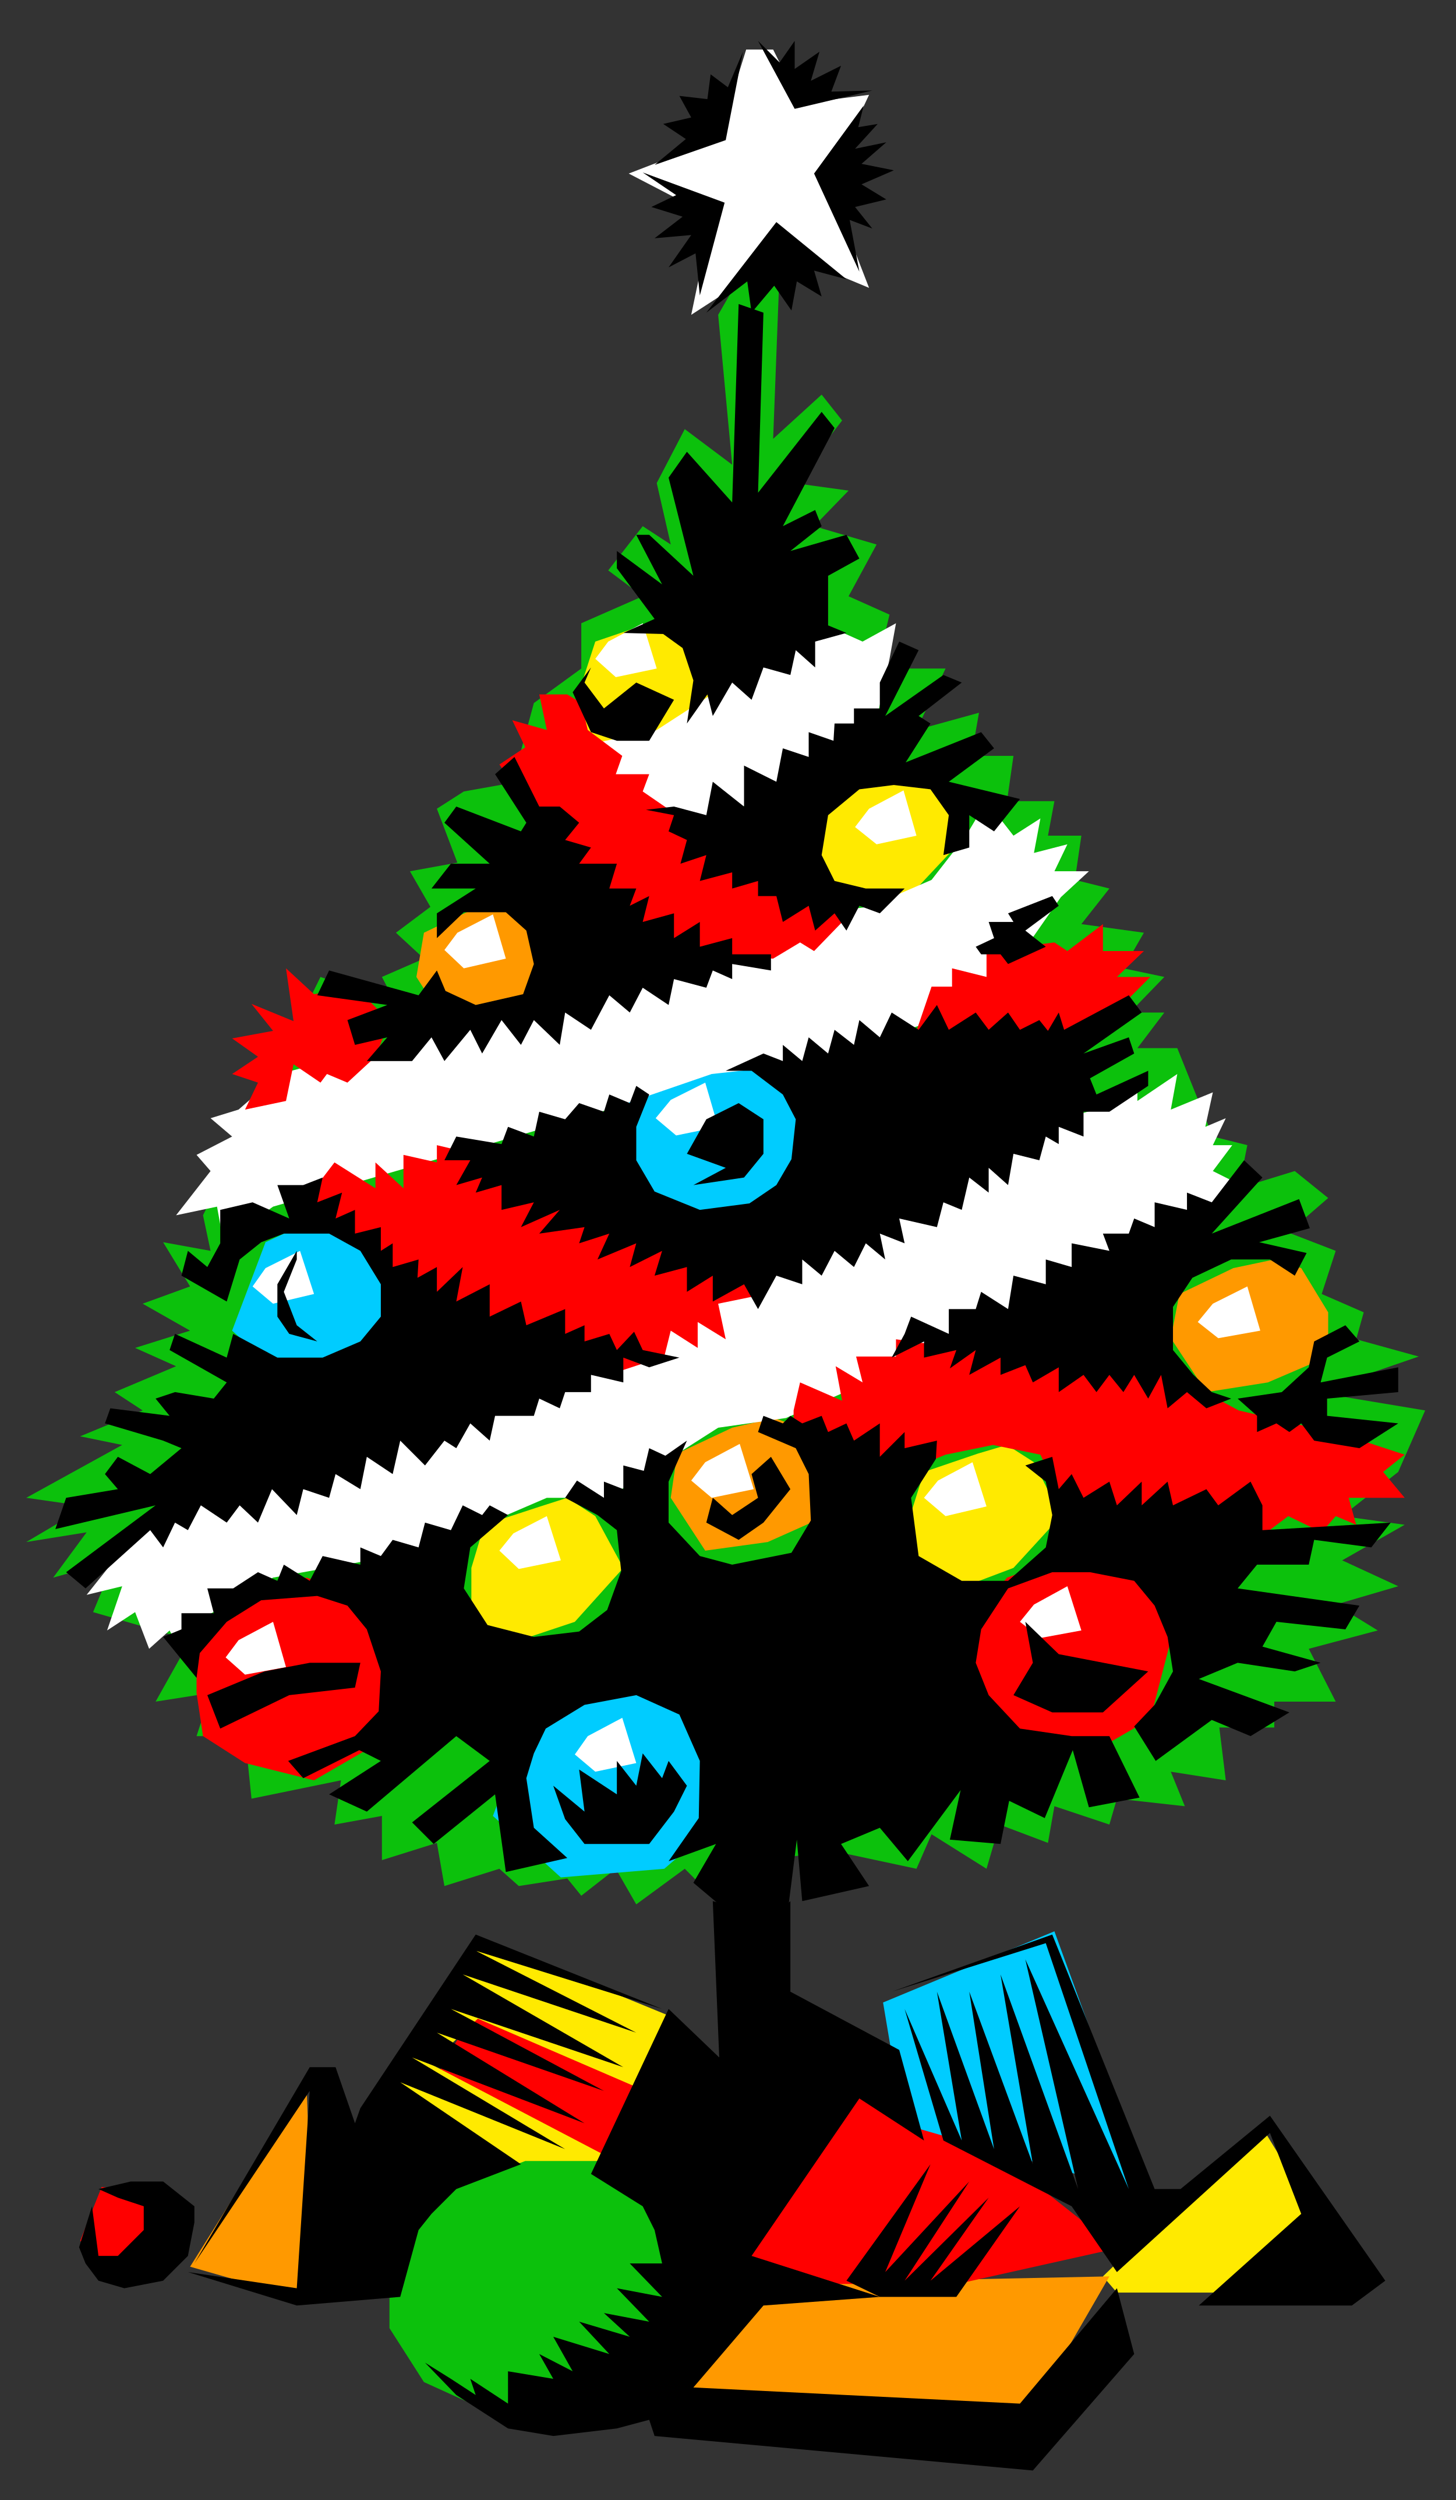
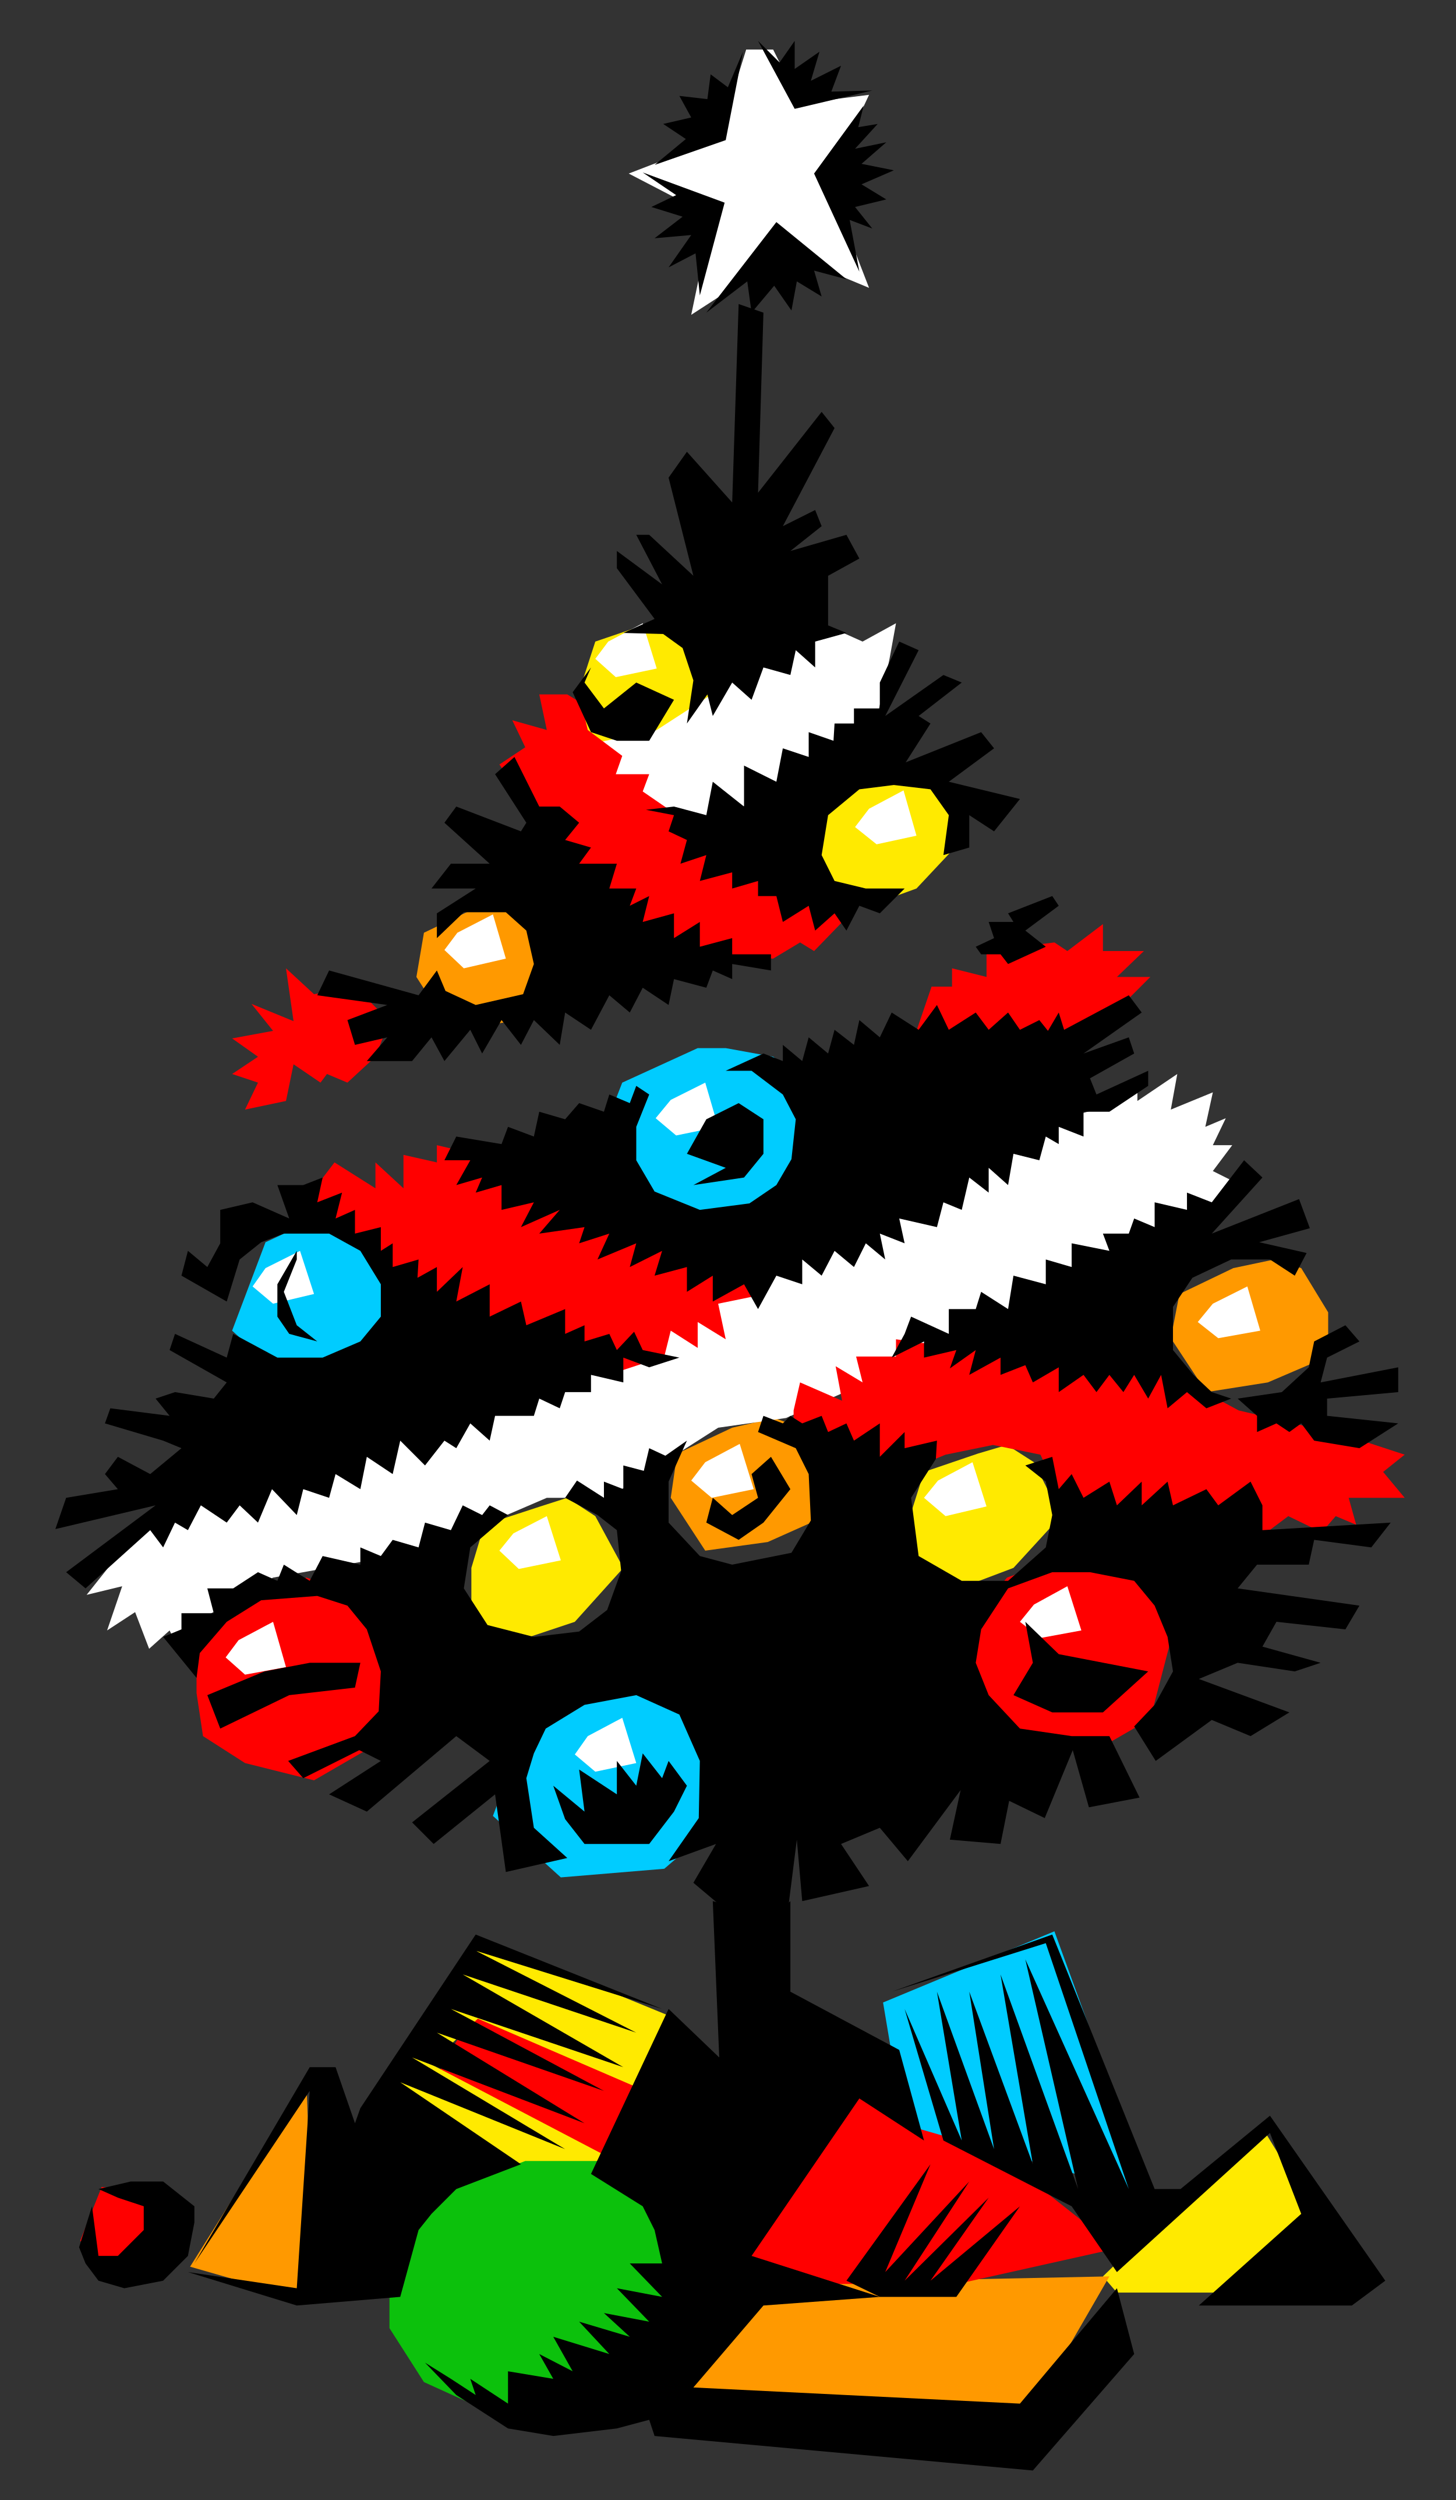
<svg xmlns="http://www.w3.org/2000/svg" version="1.1" id="Layer_1" x="0px" y="0px" width="359.783px" height="617.392px" viewBox="0 0 359.783 617.392" enable-background="new 0 0 359.783 617.392" xml:space="preserve">
  <rect x="0" y="0" width="359.783" height="617.392" fill="#333333" stroke="none" />
  <g>
    <polygon fill-rule="evenodd" clip-rule="evenodd" fill="#FF0000" points="19.805,553.379 25.132,540.062 40.311,542.193    43.507,553.379 31.79,562.165 26.463,559.771 19.805,553.379 19.805,553.379  " />
    <polygon fill-rule="evenodd" clip-rule="evenodd" fill="#FFEA00" points="272.536,562.165 311.416,524.616 331.657,557.639    304.492,566.162 275.997,566.162 272.536,562.165 272.536,562.165  " />
    <polygon fill-rule="evenodd" clip-rule="evenodd" fill="#FF9900" points="164.146,590.394 184.386,564.03 274.133,562.165    250.432,603.177 164.146,590.394 164.146,590.394  " />
    <polygon fill-rule="evenodd" clip-rule="evenodd" fill="#0CC10C" points="96.237,564.03 101.296,542.193 119.672,533.67    145.238,531.54 165.744,540.062 167.076,562.165 153.759,585.867 128.194,598.917 104.758,588.266 96.237,574.948 96.237,564.03    96.237,564.03  " />
    <polygon fill-rule="evenodd" clip-rule="evenodd" fill="#FF0000" points="119.672,492.126 182.522,513.966 226.463,516.093    275.997,555.241 236.583,564.03 184.386,564.03 165.744,535.535 99.699,527.014 119.672,492.126 119.672,492.126  " />
    <polygon fill-rule="evenodd" clip-rule="evenodd" fill="#00CCFF" points="218.207,494.523 260.551,476.946 284.253,542.193    223.268,524.616 218.207,494.523 218.207,494.523  " />
    <polygon fill-rule="evenodd" clip-rule="evenodd" fill="#FFEA00" points="89.313,527.014 119.672,479.078 167.076,498.519    158.82,516.093 118.075,498.519 106.356,509.701 152.162,533.67 145.238,533.67 129.792,533.67 113.014,540.062 89.313,527.014    89.313,527.014  " />
    <polygon fill-rule="evenodd" clip-rule="evenodd" fill="#FF9900" points="46.969,559.771 75.731,513.966 77.595,568.557    46.969,559.771 46.969,559.771  " />
    <polygon fill-rule="evenodd" clip-rule="evenodd" fill="#FFFFFF" points="184.386,12.233 177.461,34.337 155.357,42.86    175.864,53.512 170.804,77.747 194.238,62.566 214.747,71.088 204.625,44.99 214.747,23.419 197.701,25.549 191.044,12.233    184.386,12.233 184.386,12.233  " />
-     <polygon fill-rule="evenodd" clip-rule="evenodd" fill="#0CC10C" points="180.924,114.764 169.206,105.975 162.282,119.29    165.744,134.47 158.82,129.944 150.298,140.862 158.82,147.254 143.64,153.911 143.64,165.097 131.923,173.618 126.596,193.325    114.612,195.456 107.954,199.717 113.014,213.032 101.296,215.163 106.356,223.951 97.835,230.343 104.758,236.734 94.373,241.261    97.835,247.919 79.193,241.261 50.165,300.116 52.03,308.904 40.311,306.773 46.969,317.693 35.251,321.953 46.969,328.612    33.388,332.872 43.507,337.398 28.327,343.79 35.251,348.316 19.805,354.708 30.192,356.841 6.49,369.891 21.403,372.021    6.49,380.809 21.403,378.41 13.148,389.596 28.327,385.336 23.001,398.119 46.969,405.042 38.447,420.223 52.03,418.091    48.567,428.744 60.551,428.744 62.149,444.191 84.252,439.662 82.655,450.583 94.373,448.451 94.373,459.369 107.954,455.109    109.818,465.761 123.4,461.501 128.194,465.761 140.178,463.896 143.64,468.158 152.162,461.501 157.222,470.288 169.206,461.501    175.864,468.158 187.582,459.369 206.49,457.239 226.463,461.501 230.191,452.978 243.773,461.501 246.969,450.583    258.954,455.109 260.551,446.054 274.133,450.583 275.997,444.191 292.775,446.054 289.312,437.532 302.894,439.662    301.295,426.614 314.878,426.614 314.878,420.223 330.058,420.223 323.4,407.173 340.445,402.646 330.058,396.254 345.503,391.728    331.657,385.336 347.101,376.547 331.657,374.417 345.503,363.499 352.162,348.316 324.998,343.79 350.564,335.004    335.117,330.742 336.982,324.085 326.595,319.557 330.058,308.904 318.341,304.376 328.194,295.855 319.939,289.197    306.089,293.458 308.219,282.806 299.698,280.675 290.91,258.838 281.057,258.838 287.713,250.05 279.192,250.05 287.713,241.261    277.594,239.131 282.655,230.343 267.208,228.212 274.133,219.423 265.61,217.293 267.208,206.374 258.954,206.374    260.551,197.853 248.834,197.853 250.432,186.667 240.045,186.667 241.909,176.015 226.463,180.275 233.654,165.097    216.609,165.097 219.805,151.78 209.685,147.254 216.609,134.47 201.164,129.944 209.685,121.155 196.103,119.29 208.087,103.845    203.027,97.454 191.044,108.372 192.642,66.827 182.522,68.958 177.461,77.747 180.924,114.764 180.924,114.764  " />
    <polygon fill-rule="evenodd" clip-rule="evenodd" fill="#FF0000" points="240.045,400.514 248.834,389.596 267.208,382.938    285.851,389.596 289.312,405.042 284.253,424.482 269.073,433.272 252.03,428.744 241.909,422.353 240.045,411.435    240.045,400.514 240.045,400.514  " />
    <polygon fill-rule="evenodd" clip-rule="evenodd" fill="#FF0000" points="48.567,407.173 57.355,396.254 75.731,389.596    94.373,396.254 97.835,411.435 92.775,430.874 77.595,439.662 60.551,435.4 50.165,428.744 48.567,418.091 48.567,407.173    48.567,407.173  " />
    <polygon fill-rule="evenodd" clip-rule="evenodd" fill="#00CCFF" points="172.401,258.838 153.759,267.359 145.238,289.197    162.282,304.376 187.582,302.513 203.027,289.197 203.027,269.756 191.044,260.968 179.326,258.838 172.401,258.838    172.401,258.838  " />
    <polygon fill-rule="evenodd" clip-rule="evenodd" fill="#00CCFF" points="148.7,417.826 130.058,426.614 121.802,448.451    138.581,463.631 164.146,461.501 179.326,448.451 179.326,428.744 167.076,419.956 155.357,417.826 148.7,417.826 148.7,417.826     " />
    <polygon fill-rule="evenodd" clip-rule="evenodd" fill="#00CCFF" points="84.519,297.986 65.611,306.773 57.355,328.612    74.133,343.79 99.699,341.396 115.145,328.612 115.145,308.904 102.895,300.116 91.177,297.986 84.519,297.986 84.519,297.986  " />
    <polygon fill-rule="evenodd" clip-rule="evenodd" fill="#FF9900" points="118.075,223.951 104.758,230.343 102.895,241.261    111.416,254.576 126.596,252.18 142.042,245.522 142.042,234.87 135.118,223.951 128.194,221.554 118.075,223.951 118.075,223.951     " />
    <polygon fill-rule="evenodd" clip-rule="evenodd" fill="#FF9900" points="304.758,313.165 291.444,319.557 289.312,330.475    298.1,343.79 313.28,341.396 328.194,335.004 328.194,324.085 321.537,313.165 314.878,311.035 304.758,313.165 304.758,313.165     " />
    <polygon fill-rule="evenodd" clip-rule="evenodd" fill="#FF9900" points="180.924,352.581 167.342,358.97 165.744,369.891    174.267,382.938 189.711,380.809 204.625,374.15 204.625,363.499 197.968,352.581 191.309,350.182 180.924,352.581    180.924,352.581  " />
    <polygon fill-rule="evenodd" clip-rule="evenodd" fill="#FFEA00" points="160.418,153.911 147.102,158.439 143.64,169.09    143.64,184.538 157.222,186.667 169.206,182.407 180.924,169.09 174.267,156.308 167.076,151.78 160.418,153.911 160.418,153.911     " />
    <polygon fill-rule="evenodd" clip-rule="evenodd" fill="#FFEA00" points="218.207,191.195 204.625,195.189 201.164,206.374    201.164,221.554 214.747,223.684 226.463,219.423 238.712,206.374 231.522,193.325 224.866,188.798 218.207,191.195    218.207,191.195  " />
    <polygon fill-rule="evenodd" clip-rule="evenodd" fill="#FFEA00" points="241.643,358.97 228.327,363.499 224.866,374.417    224.866,389.596 238.448,391.728 250.432,387.2 262.149,374.417 255.491,361.1 248.834,356.841 241.643,358.97 241.643,358.97  " />
    <polygon fill-rule="evenodd" clip-rule="evenodd" fill="#FFEA00" points="133.521,372.021 119.672,376.547 116.477,387.2    116.477,402.646 130.058,404.511 142.042,400.514 154.027,387.2 147.102,374.417 140.178,369.891 133.521,372.021 133.521,372.021     " />
    <polygon fill-rule="evenodd" clip-rule="evenodd" fill="#FFFFFF" points="31.79,380.809 21.403,393.857 30.192,391.728    26.463,402.646 33.388,398.119 36.85,407.173 41.909,402.646 45.105,409.037 48.567,400.514 67.476,389.596 104.758,382.938    135.118,369.891 150.298,369.891 177.461,352.581 194.238,350.182 292.775,306.773 304.492,291.594 299.698,289.197    304.492,282.806 299.698,282.806 302.894,276.148 297.835,278.278 299.698,269.756 289.312,274.017 290.91,265.229    281.057,271.887 281.057,267.359 270.67,274.017 238.712,282.806 147.102,332.872 75.731,363.499 40.311,372.021 31.79,380.809    31.79,380.809  " />
-     <polygon fill-rule="evenodd" clip-rule="evenodd" fill="#FFFFFF" points="58.953,274.017 52.03,276.148 57.355,280.675    48.567,285.203 52.03,289.197 43.507,300.116 53.626,297.986 55.224,306.773 67.476,297.986 150.298,274.017 175.864,265.229    197.701,262.833 243.773,247.919 262.149,221.554 269.073,215.163 260.551,215.163 263.748,208.505 255.491,210.636    257.088,202.113 250.432,206.374 243.773,197.853 238.712,206.374 230.191,217.293 214.747,223.951 177.461,228.212    92.775,258.838 69.074,265.229 58.953,274.017 58.953,274.017  " />
    <polygon fill-rule="evenodd" clip-rule="evenodd" fill="#FFFFFF" points="142.042,184.538 162.282,180.275 203.027,153.911    213.148,158.439 221.403,153.911 219.805,162.7 216.609,177.879 162.282,213.032 148.7,199.717 142.042,184.538 142.042,184.538     " />
    <polygon fill-rule="evenodd" clip-rule="evenodd" fill="#FFFFFF" points="147.102,162.7 152.162,167.227 162.282,165.097    158.82,153.911 150.298,158.439 147.102,162.7 147.102,162.7  " />
    <polygon fill-rule="evenodd" clip-rule="evenodd" fill="#FFFFFF" points="211.284,204.244 216.609,208.505 226.463,206.374    223.268,195.189 214.747,199.717 211.284,204.244 211.284,204.244  " />
    <polygon fill-rule="evenodd" clip-rule="evenodd" fill="#FFFFFF" points="109.818,234.604 114.612,239.131 124.999,236.734    121.802,225.815 113.014,230.343 109.818,234.604 109.818,234.604  " />
    <polygon fill-rule="evenodd" clip-rule="evenodd" fill="#FFFFFF" points="162.015,276.148 167.076,280.409 177.461,278.278    174.267,267.359 165.744,271.62 162.015,276.148 162.015,276.148  " />
    <polygon fill-rule="evenodd" clip-rule="evenodd" fill="#FFFFFF" points="62.415,317.693 67.476,321.953 77.595,319.557    74.133,308.904 65.611,313.165 62.415,317.693 62.415,317.693  " />
    <polygon fill-rule="evenodd" clip-rule="evenodd" fill="#FFFFFF" points="295.97,326.48 301.031,330.475 311.416,328.612    308.219,317.693 299.698,321.953 295.97,326.48 295.97,326.48  " />
    <polygon fill-rule="evenodd" clip-rule="evenodd" fill="#FFFFFF" points="170.804,365.629 175.864,369.891 186.25,367.759    182.788,356.573 174.267,361.1 170.804,365.629 170.804,365.629  " />
    <polygon fill-rule="evenodd" clip-rule="evenodd" fill="#FFFFFF" points="228.327,369.891 233.654,374.417 243.773,372.021    240.311,361.1 231.79,365.629 228.327,369.891 228.327,369.891  " />
    <polygon fill-rule="evenodd" clip-rule="evenodd" fill="#FFFFFF" points="252.03,400.514 257.088,404.511 267.208,402.646    263.748,391.728 255.491,396.254 252.03,400.514 252.03,400.514  " />
    <polygon fill-rule="evenodd" clip-rule="evenodd" fill="#FFFFFF" points="123.4,382.938 128.194,387.466 138.581,385.336    135.118,374.417 126.862,378.677 123.4,382.938 123.4,382.938  " />
    <polygon fill-rule="evenodd" clip-rule="evenodd" fill="#FFFFFF" points="142.042,433.272 147.102,437.532 157.222,435.4    153.759,424.218 145.238,428.744 142.042,433.272 142.042,433.272  " />
    <polygon fill-rule="evenodd" clip-rule="evenodd" fill="#FFFFFF" points="55.757,409.305 60.551,413.563 70.67,411.699    67.476,400.514 58.953,405.042 55.757,409.305 55.757,409.305  " />
    <polygon fill-rule="evenodd" clip-rule="evenodd" fill="#FF0000" points="196.103,348.316 197.701,341.396 208.087,345.922    206.49,337.398 213.148,341.396 211.55,335.004 221.403,335.004 221.403,330.742 236.583,332.872 285.851,337.398 306.089,348.316    333.254,354.708 347.101,359.237 341.776,363.499 347.101,369.891 333.254,369.891 335.117,376.547 330.058,374.417    326.595,378.41 318.341,374.417 309.817,380.809 301.295,376.547 262.149,369.891 257.088,359.237 245.372,356.841    233.654,359.237 223.268,363.499 196.103,356.841 196.103,348.316 196.103,348.316  " />
    <polygon fill-rule="evenodd" clip-rule="evenodd" fill="#FF0000" points="79.193,291.594 82.655,287.066 92.775,293.458    92.775,287.066 99.699,293.458 99.699,285.203 107.954,287.066 107.954,282.806 118.075,285.203 189.179,319.557 177.461,321.953    179.326,330.742 172.401,326.48 172.401,332.872 165.744,328.612 164.146,335.004 150.298,339.53 101.296,317.693 77.595,300.116    79.193,291.594 79.193,291.594  " />
    <polygon fill-rule="evenodd" clip-rule="evenodd" fill="#FF0000" points="77.595,245.522 70.67,239.131 72.536,252.18    62.149,247.919 67.476,254.576 57.355,256.441 63.747,260.968 57.355,265.229 63.747,267.359 60.551,274.017 70.67,271.887    72.536,262.833 79.193,267.359 80.791,265.229 85.851,267.359 92.775,260.968 96.237,252.18 87.714,243.658 77.595,245.522    77.595,245.522  " />
    <polygon fill-rule="evenodd" clip-rule="evenodd" fill="#FF0000" points="243.773,234.87 260.551,232.74 263.748,234.87    272.536,228.212 272.536,234.87 282.655,234.87 275.997,241.261 284.253,241.261 277.594,247.919 265.61,258.838 243.773,258.838    226.463,254.576 230.191,243.658 235.252,243.658 235.252,239.131 243.773,241.261 243.773,234.87 243.773,234.87  " />
    <polygon fill-rule="evenodd" clip-rule="evenodd" fill="#FF0000" points="140.178,171.487 133.254,171.487 135.118,180.275    126.596,177.879 129.792,184.538 123.4,188.798 138.581,210.636 155.357,234.87 191.044,236.734 197.701,232.74 201.164,234.87    209.685,226.081 180.924,210.636 158.82,195.456 160.418,191.195 152.162,191.195 153.759,186.667 145.238,180.275 143.64,173.618    140.178,171.487 140.178,171.487  " />
    <polygon fill-rule="evenodd" clip-rule="evenodd" points="187.315,10.103 196.37,26.881 215.545,22.354 205.423,22.62    207.821,16.229 200.365,19.957 202.495,12.767 196.37,17.027 196.37,10.103 192.642,15.429 187.315,10.103 187.315,10.103  " />
    <polygon fill-rule="evenodd" clip-rule="evenodd" points="213.413,26.082 201.164,42.86 212.349,67.093 209.953,54.311    215.545,56.441 211.284,51.115 219.005,49.251 212.881,45.522 220.871,42.061 212.881,40.463 219.005,35.136 211.284,36.734    216.875,30.608 212.083,31.407 213.413,26.082 213.413,26.082  " />
    <polygon fill-rule="evenodd" clip-rule="evenodd" points="209.154,68.958 191.843,54.843 174.532,77.214 184.653,69.49    185.716,77.214 191.309,70.556 195.571,76.681 196.902,69.49 203.027,73.219 201.164,66.827 209.154,68.958 209.154,68.958  " />
    <polygon fill-rule="evenodd" clip-rule="evenodd" points="172.935,72.953 179.059,50.05 158.82,42.593 167.076,48.186    160.95,51.115 168.674,53.512 161.749,58.838 170.804,58.039 165.211,66.028 171.87,62.566 172.935,72.953 172.935,72.953  " />
    <polygon fill-rule="evenodd" clip-rule="evenodd" points="183.586,12.767 179.326,34.603 161.749,40.729 169.473,34.337    163.88,30.608 170.804,29.012 167.875,23.685 174.798,24.484 175.597,18.359 179.858,21.555 183.586,12.767 183.586,12.767  " />
    <polygon fill-rule="evenodd" clip-rule="evenodd" points="188.648,77.214 187.315,121.687 203.027,101.714 206.222,105.709    193.442,129.944 201.428,125.949 203.027,129.944 195.304,136.068 209.154,132.073 212.349,137.932 204.625,142.193    204.625,154.444 209.154,156.308 201.428,158.439 201.428,164.83 196.637,160.569 195.304,166.693 188.648,164.83 185.716,172.819    180.924,168.559 176.13,176.814 174.798,171.487 169.739,178.678 171.336,168.025 168.674,160.036 163.88,156.574 154.027,156.308    161.749,152.846 152.429,140.329 152.429,136.068 163.613,144.324 157.222,132.073 160.418,132.073 171.336,142.193    165.211,117.959 169.739,111.568 180.924,124.084 182.522,75.083 188.648,77.214 188.648,77.214  " />
    <polygon fill-rule="evenodd" clip-rule="evenodd" points="166.543,199.184 174.532,201.314 176.13,193.059 183.854,199.184    183.854,189.064 191.843,193.059 193.442,184.803 199.831,186.933 199.831,180.809 205.958,182.939 206.222,178.678    211.016,178.678 211.016,174.95 217.408,174.95 217.408,168.559 222.202,158.439 226.996,160.569 218.741,176.814 233.12,166.693    237.649,168.559 226.996,176.814 229.924,178.678 223.799,188.265 242.443,180.809 245.638,184.803 234.453,193.059 252.03,197.32    245.638,205.309 239.511,201.314 239.511,209.304 233.12,211.168 234.453,201.314 229.924,194.923 220.871,193.858    212.349,194.923 204.625,201.314 203.027,211.168 206.222,217.56 213.947,219.423 223.535,219.423 217.408,225.549    212.349,223.684 209.154,229.81 206.222,225.549 201.428,229.81 199.831,223.684 193.442,227.679 191.843,221.287 187.315,221.287    187.315,217.56 180.924,219.423 180.924,215.429 172.935,217.56 174.532,211.168 168.141,213.299 169.739,207.44 165.211,205.309    166.543,201.314 159.619,199.982 166.543,199.184 166.543,199.184  " />
    <polygon fill-rule="evenodd" clip-rule="evenodd" points="133.254,199.184 127.129,186.933 122.335,191.195 130.058,203.178    128.727,205.309 112.748,199.184 109.818,203.178 121.003,213.299 111.416,213.299 106.624,219.423 117.542,219.423    107.954,225.549 107.954,231.674 114.612,225.282 124.999,225.282 130.058,229.81 131.923,238.065 129.259,245.522    117.542,248.185 110.085,244.723 107.954,239.663 103.428,245.789 81.323,239.663 78.394,245.789 95.704,248.185 85.851,251.914    87.714,258.039 95.704,256.174 90.644,262.034 101.83,262.034 106.624,256.174 109.818,262.034 116.209,254.311 119.14,260.169    123.933,251.914 128.727,258.039 131.923,251.914 138.313,258.039 139.646,250.05 146.037,254.311 150.564,245.789 155.625,250.05    158.82,243.924 165.211,248.185 166.543,241.794 174.532,243.924 176.13,239.663 180.924,241.794 180.924,238.065 190.51,239.663    190.51,235.668 180.924,235.668 180.924,231.674 172.935,233.805 172.935,227.679 166.543,231.674 166.543,225.549 158.82,227.679    160.418,221.287 155.625,223.684 157.222,219.423 150.564,219.423 152.429,213.299 143.107,213.299 146.037,209.304    139.646,207.44 143.107,203.178 138.313,199.184 133.254,199.184 133.254,199.184  " />
    <polygon fill-rule="evenodd" clip-rule="evenodd" points="241.11,233.805 245.638,231.674 244.305,227.679 250.432,227.679    249.099,225.549 260.017,221.287 261.616,223.684 253.361,229.81 258.419,233.805 249.099,238.065 247.236,235.668    242.443,235.668 241.11,233.805 241.11,233.805  " />
    <polygon fill-rule="evenodd" clip-rule="evenodd" points="112.748,280.675 123.933,282.54 125.531,278.278 131.923,280.675    133.254,274.55 139.646,276.414 143.107,272.419 149.233,274.55 150.564,270.29 155.625,272.419 157.222,268.159 160.418,270.29    157.222,278.278 157.222,286.535 161.749,294.257 172.935,298.785 185.185,297.187 191.843,292.659 195.571,286.268    196.637,276.414 193.442,270.29 185.716,264.431 179.326,264.431 188.648,260.169 193.442,262.034 193.442,258.039    198.233,262.034 199.831,256.174 204.625,260.169 206.222,254.311 211.016,258.039 212.349,251.914 217.408,256.174    220.338,250.05 226.996,254.311 231.522,248.185 234.453,254.311 241.11,250.05 244.305,254.311 249.099,250.05 252.03,254.311    256.822,251.914 258.954,254.576 261.616,250.05 262.948,254.311 278.927,245.789 282.121,250.05 267.742,260.169 278.927,256.174    280.258,260.169 269.34,266.295 270.938,270.29 283.719,264.431 283.719,268.159 274.133,274.55 267.742,274.55 267.742,280.675    261.616,278.278 261.616,282.54 258.419,280.675 256.822,286.535 250.432,284.937 249.099,292.659 244.305,288.398    244.305,294.523 239.511,290.795 237.649,298.785 233.12,296.92 231.522,303.045 222.202,300.915 223.535,307.04 217.408,304.644    218.741,311.035 213.947,307.04 211.016,312.9 206.222,308.904 203.027,315.03 198.233,311.035 198.233,317.159 191.843,315.03    187.315,323.284 183.854,317.159 176.13,321.419 176.13,315.03 169.739,319.024 169.739,312.9 161.749,315.03 163.613,308.904    155.625,312.9 157.222,307.04 147.635,311.035 150.564,304.644 143.107,307.04 144.439,303.045 133.254,304.644 138.313,298.785    128.727,303.045 131.923,296.92 123.933,298.785 123.933,292.659 117.542,294.523 119.14,290.795 112.748,292.659 116.209,286.535    109.818,286.535 112.748,280.675 112.748,280.675  " />
    <polygon fill-rule="evenodd" clip-rule="evenodd" points="74.932,292.659 79.726,290.795 78.394,296.92 84.519,294.523    82.921,300.915 87.714,298.785 87.714,304.644 94.106,303.045 94.106,308.904 97.036,307.04 97.036,312.9 103.428,311.035    103.161,315.562 107.954,312.9 107.954,319.024 114.346,312.9 112.748,321.419 121.003,317.159 121.003,325.149 128.727,321.419    130.058,327.281 139.646,323.284 139.646,329.409 144.439,327.281 144.439,331.273 150.564,329.409 152.429,333.405    156.689,328.877 158.82,333.405 167.875,335.269 160.418,337.665 154.027,335.269 154.027,341.396 146.037,339.53 146.037,343.79    139.646,343.79 138.313,347.787 133.254,345.388 131.923,349.649 122.335,349.649 121.003,355.774 116.209,351.513 112.748,357.64    109.818,355.774 105.025,361.901 98.9,355.774 97.036,364.031 90.644,359.77 89.046,367.759 82.921,364.031 81.323,369.891    74.932,367.759 73.334,374.15 67.208,367.759 63.747,376.016 59.219,371.753 56.023,376.016 49.633,371.753 46.437,377.88    43.241,376.016 40.311,382.14 37.115,377.88 21.137,392.259 16.344,388.265 38.447,371.753 13.681,377.613 16.344,369.891    29.126,367.759 25.931,364.031 29.126,359.77 37.115,364.031 44.839,357.64 40.311,355.774 25.931,351.513 27.262,347.787    41.909,349.649 38.447,345.388 43.241,343.79 52.829,345.388 56.023,341.396 41.909,333.405 43.241,329.409 56.023,335.269    57.621,329.409 68.541,335.269 79.726,335.269 89.046,331.273 94.106,325.149 94.106,317.159 89.046,308.904 81.323,304.644    70.139,304.644 64.546,306.773 59.219,311.035 56.023,321.419 44.839,315.03 46.437,308.904 51.23,312.9 54.425,307.04    54.425,298.785 62.415,296.92 71.469,300.915 68.541,292.659 74.932,292.659 74.932,292.659  " />
    <polygon fill-rule="evenodd" clip-rule="evenodd" points="223.535,329.409 225.132,325.149 234.453,329.409 234.453,323.284    241.11,323.284 242.443,319.024 249.099,323.284 250.432,315.03 258.419,317.159 258.419,311.035 264.811,312.9 264.811,307.04    274.133,308.904 272.536,304.644 278.927,304.644 280.258,300.915 285.317,303.045 285.317,296.92 293.306,298.785    293.306,294.523 299.433,296.92 307.42,286.535 311.95,290.795 299.433,304.644 321.002,296.121 323.667,303.312 311.151,306.773    322.868,309.437 319.939,315.03 313.812,311.035 304.227,311.035 294.639,315.562 289.846,322.752 289.846,333.405 294.905,339.53    299.433,343.79 304.227,345.388 298.1,347.787 293.306,343.79 288.512,347.787 286.915,339.53 283.719,345.388 280.258,339.53    277.594,343.79 274.133,339.53 270.938,343.79 267.742,339.53 261.616,343.79 261.616,337.665 255.223,341.396 253.361,337.134    247.236,339.53 247.236,335.269 239.511,339.53 241.11,333.405 234.717,337.933 236.316,333.405 228.327,335.269 228.327,331.273    220.338,335.269 223.535,329.409 223.535,329.409  " />
    <polygon fill-rule="evenodd" clip-rule="evenodd" points="305.825,345.388 316.743,343.79 323.4,337.665 324.733,331.273    332.456,327.281 335.916,331.273 327.928,335.269 326.331,341.396 345.503,337.665 345.503,343.79 327.928,345.388    327.928,349.649 345.503,351.513 335.916,357.64 324.733,355.774 321.537,351.513 318.606,353.645 315.41,351.513 310.617,353.645    310.617,349.649 305.825,345.388 305.825,345.388  " />
    <polygon fill-rule="evenodd" clip-rule="evenodd" points="57.621,392.259 63.747,388.265 68.541,390.396 70.139,386.399    76.53,390.396 79.726,384.27 89.046,386.399 89.046,382.14 94.106,384.27 97.036,380.274 103.428,382.14 105.025,376.016    111.416,377.88 114.346,371.753 119.14,374.15 121.003,371.753 125.531,374.15 116.209,382.14 114.612,392.259 120.472,401.314    131.923,404.243 143.107,402.913 150.032,397.585 153.494,387.997 152.429,377.88 147.635,374.15 139.646,369.891 142.575,365.629    149.233,369.891 149.233,365.894 154.027,367.759 154.027,361.901 159.086,363.232 160.418,357.64 164.412,359.502    169.739,355.774 165.211,365.894 165.211,376.016 172.935,384.27 180.924,386.399 195.571,383.471 200.365,375.481    199.831,364.031 196.637,357.64 187.315,353.645 188.648,349.649 193.442,351.513 195.304,349.649 198.233,351.513    203.027,349.649 204.625,353.645 209.154,351.513 211.016,355.774 217.408,351.513 217.408,359.77 223.535,353.645 223.535,357.64    231.522,355.774 231.257,360.304 225.132,369.891 226.996,384.27 237.649,390.396 249.099,390.396 258.419,382.14 260.017,374.15    258.419,365.894 253.361,361.901 260.017,359.77 261.616,367.759 264.811,364.031 267.742,369.891 274.133,365.894    275.997,371.753 282.121,365.894 282.121,371.753 288.512,365.894 289.846,371.753 298.1,367.759 301.031,371.753 309.018,365.894    311.95,371.753 311.95,377.88 343.64,376.016 338.847,382.14 324.733,380.274 323.4,386.399 310.617,386.399 305.825,392.259    335.916,396.521 332.456,402.379 315.41,400.514 311.95,406.641 326.331,410.636 319.939,412.765 305.825,410.636 296.237,414.63    318.606,422.885 309.018,428.744 299.433,424.749 285.583,434.871 280.258,426.348 285.317,421.021 289.846,412.765    288.512,404.243 285.317,396.521 280.258,390.396 269.34,388.265 260.017,388.265 249.099,392.259 242.443,402.379 241.11,410.636    244.305,418.625 252.03,426.882 264.811,428.744 274.133,428.744 281.589,443.925 269.073,446.321 265.079,432.205    258.155,448.985 249.366,444.724 247.236,455.377 234.717,454.309 237.381,442.06 224.332,459.637 217.408,451.38 207.821,455.377    214.747,465.761 198.233,469.491 196.902,454.309 193.973,477.48 183.054,474.816 171.336,464.962 176.929,455.377    165.211,459.637 172.668,448.985 172.935,434.871 167.875,423.419 157.222,418.625 144.439,421.021 134.852,426.882    131.923,433.006 130.058,439.131 131.923,451.38 140.178,458.837 124.999,462.298 122.335,443.125 107.155,455.377 101.83,450.049    121.003,434.871 112.748,428.744 90.644,447.388 81.323,443.125 94.106,434.871 88.78,432.205 74.932,439.131 71.204,434.871    87.714,428.744 93.574,422.619 94.106,412.765 90.644,402.379 85.851,396.521 78.394,394.124 64.546,395.19 56.023,400.514    49.366,408.238 48.567,414.363 40.311,404.243 44.839,402.379 44.839,398.386 52.829,398.386 51.23,392.259 57.621,392.259    57.621,392.259  " />
    <polygon fill-rule="evenodd" clip-rule="evenodd" points="176.13,469.491 177.728,508.104 165.211,496.121 146.037,536.866    158.82,544.855 161.749,550.715 163.613,558.97 155.625,558.97 163.613,567.226 152.429,565.094 160.418,573.351 149.233,571.221    155.625,577.081 143.107,573.351 150.564,581.34 136.715,577.081 141.509,585.603 133.254,581.34 136.715,587.465 125.531,585.603    125.531,593.589 116.209,587.465 117.542,591.462 111.416,587.465 105.025,583.472 112.748,591.462 125.531,599.716    136.715,601.579 152.429,599.716 160.418,597.586 161.749,601.579 255.223,610.103 280.258,581.34 275.997,565.094 252.03,593.589    171.336,589.597 188.648,569.358 217.408,567.226 185.716,557.106 212.349,518.225 228.327,528.611 222.202,506.24    195.304,491.859 195.304,469.491 188.648,475.615 183.854,471.62 176.13,469.491 176.13,469.491  " />
    <polygon fill-rule="evenodd" clip-rule="evenodd" points="89.046,520.622 117.542,477.745 163.613,496.121 117.542,481.74    157.222,501.979 114.346,487.598 154.027,510.503 111.416,496.121 149.233,516.36 107.954,501.979 144.439,524.35 101.83,508.104    139.646,530.741 98.9,514.23 128.727,534.471 112.748,540.596 106.624,546.72 103.428,550.715 98.9,567.226 73.334,569.358    46.437,561.102 73.334,565.094 76.53,516.36 48.035,558.97 76.53,510.503 82.921,510.503 87.714,524.35 89.046,520.622    89.046,520.622  " />
    <polygon fill-rule="evenodd" clip-rule="evenodd" points="24.333,540.596 32.322,538.73 40.311,538.73 48.035,544.855    48.035,548.851 46.437,557.106 40.311,563.231 30.724,565.094 24.333,563.231 21.137,558.97 19.54,554.977 22.735,544.855    24.333,557.106 29.126,557.106 35.518,550.715 35.518,544.855 29.126,542.726 24.333,540.596 24.333,540.596  " />
    <polygon fill-rule="evenodd" clip-rule="evenodd" points="220.338,491.859 260.017,477.745 285.317,540.596 291.708,540.596    313.812,522.484 342.307,563.231 334.053,569.358 296.237,569.358 321.537,546.72 313.812,526.746 275.997,561.102    264.811,544.855 233.12,528.611 223.535,496.121 237.649,528.611 231.522,491.859 245.638,530.741 239.511,491.859    255.223,534.471 247.236,487.598 266.409,540.596 253.361,483.872 278.927,540.596 258.419,479.875 220.338,491.859    220.338,491.859  " />
    <polygon fill-rule="evenodd" clip-rule="evenodd" points="229.924,534.471 209.154,563.231 217.408,567.226 236.316,567.226    252.03,544.855 229.924,563.231 244.305,542.726 223.535,563.231 239.511,538.73 218.741,561.102 229.924,534.471 229.924,534.471     " />
    <polygon fill-rule="evenodd" clip-rule="evenodd" points="51.23,418.625 65.345,412.765 76.53,410.636 89.046,410.636    87.714,416.76 71.469,418.625 54.425,426.882 51.23,418.625 51.23,418.625  " />
    <polygon fill-rule="evenodd" clip-rule="evenodd" points="253.361,400.514 261.616,408.503 283.719,412.765 272.536,422.885    260.017,422.885 250.432,418.625 255.223,410.636 253.361,400.514 253.361,400.514  " />
    <polygon fill-rule="evenodd" clip-rule="evenodd" points="188.648,276.414 182.522,272.419 174.532,276.414 169.739,284.937    179.326,288.398 171.336,292.659 183.854,290.795 188.648,284.937 188.648,276.414 188.648,276.414  " />
    <polygon fill-rule="evenodd" clip-rule="evenodd" points="73.334,308.904 68.541,317.159 68.541,325.149 71.469,329.409    78.394,331.273 73.334,327.281 70.139,319.024 73.334,311.035 73.334,308.904 73.334,308.904  " />
    <polygon fill-rule="evenodd" clip-rule="evenodd" points="141.509,170.955 146.037,180.809 152.429,182.939 160.418,182.939    166.543,172.819 157.222,168.559 149.233,174.95 144.439,168.559 146.037,164.83 141.509,170.955 141.509,170.955  " />
    <polygon fill-rule="evenodd" clip-rule="evenodd" points="174.532,376.016 182.522,380.274 188.648,376.016 195.304,367.759    190.51,359.77 185.716,364.031 187.315,369.891 180.924,374.15 176.13,369.891 174.532,376.016 174.532,376.016  " />
    <polygon fill-rule="evenodd" clip-rule="evenodd" points="136.715,440.995 144.439,447.388 143.107,436.999 152.429,443.125    152.429,434.871 157.222,440.995 158.82,433.006 163.613,439.131 165.211,434.871 169.739,440.995 166.543,447.388    160.418,455.377 154.027,455.377 144.439,455.377 139.646,449.25 136.715,440.995 136.715,440.995  " />
  </g>
</svg>